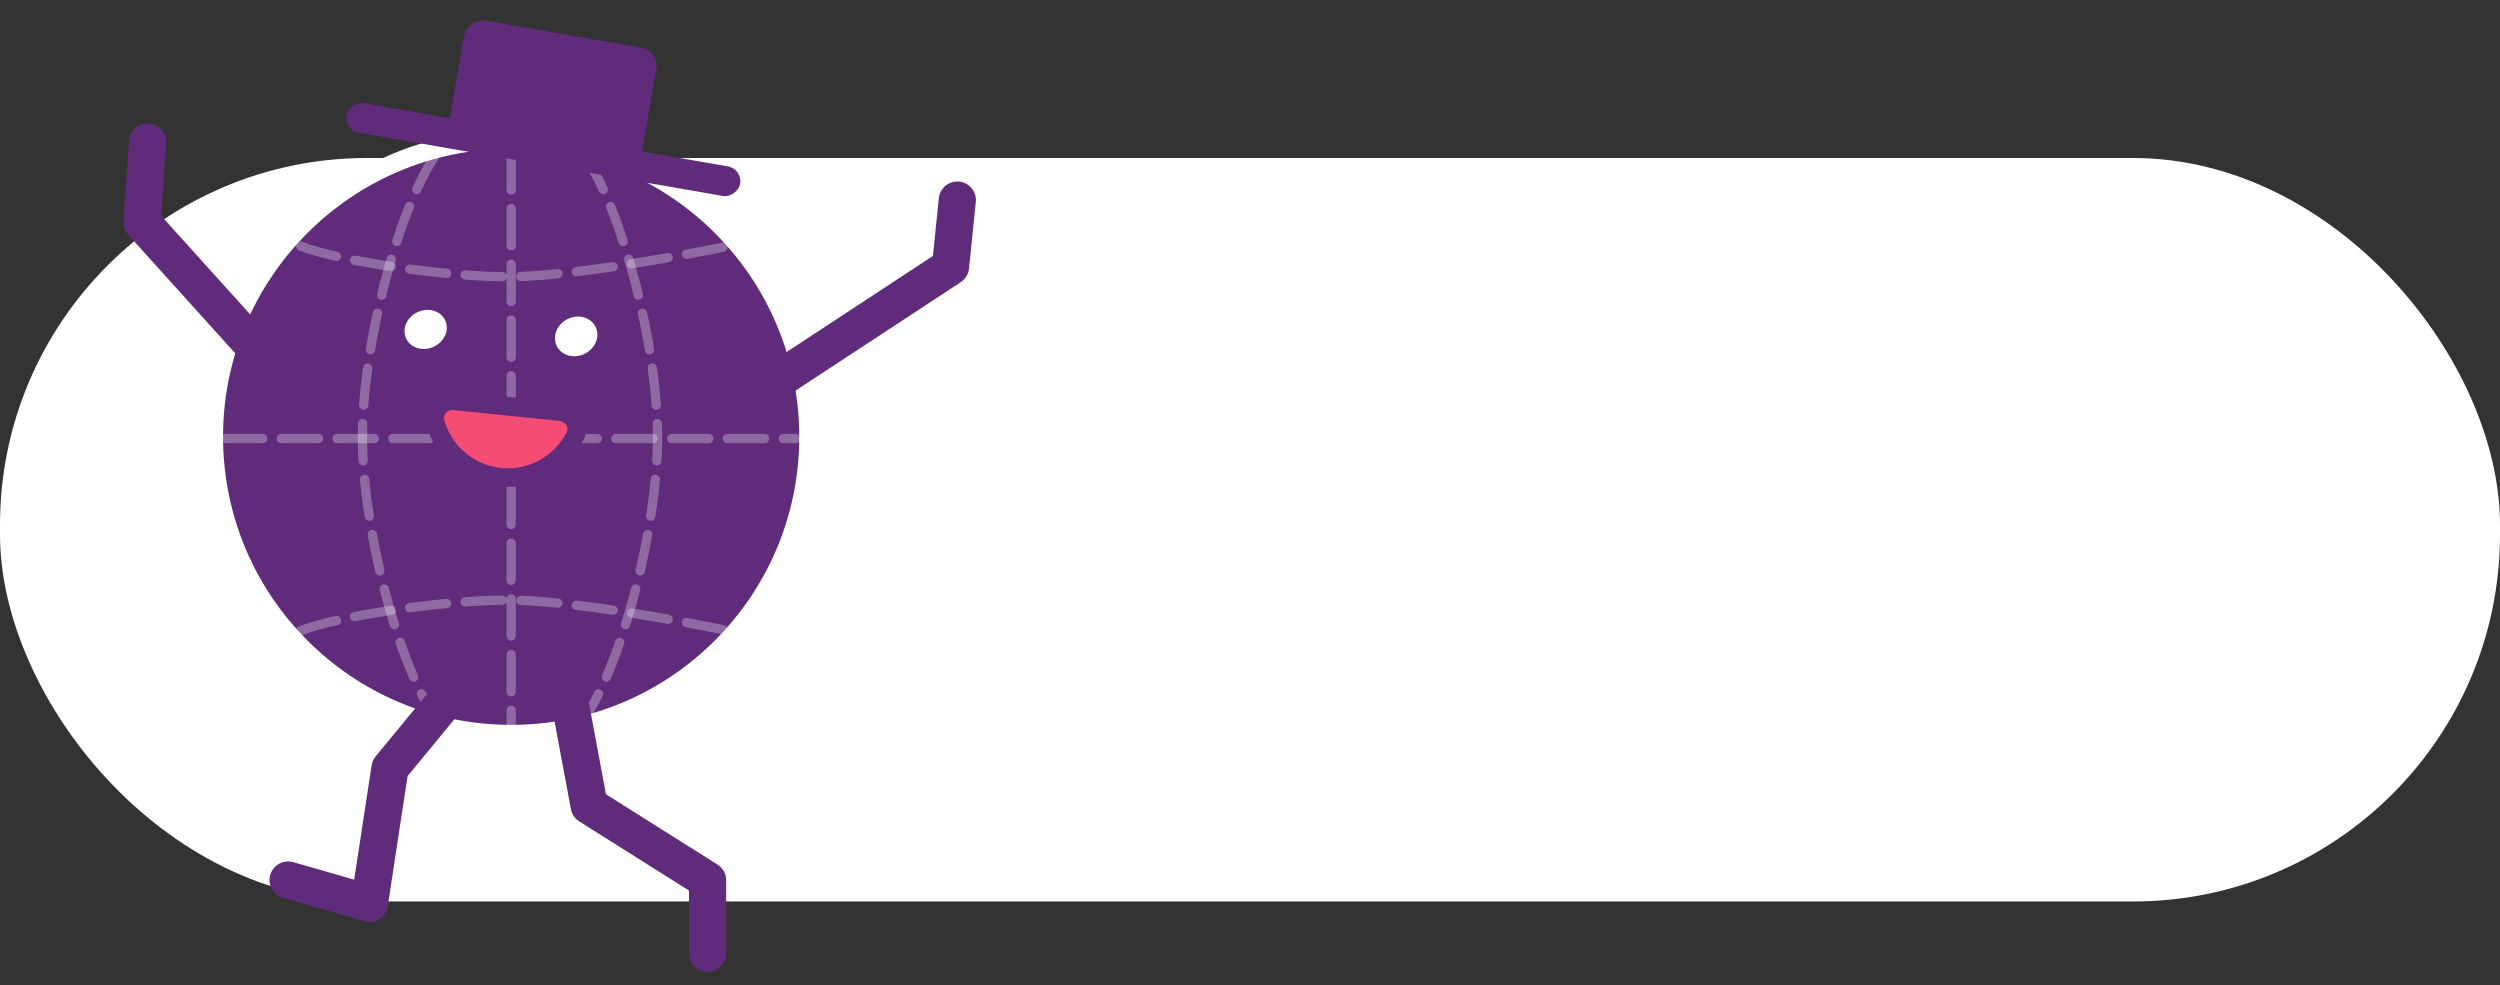
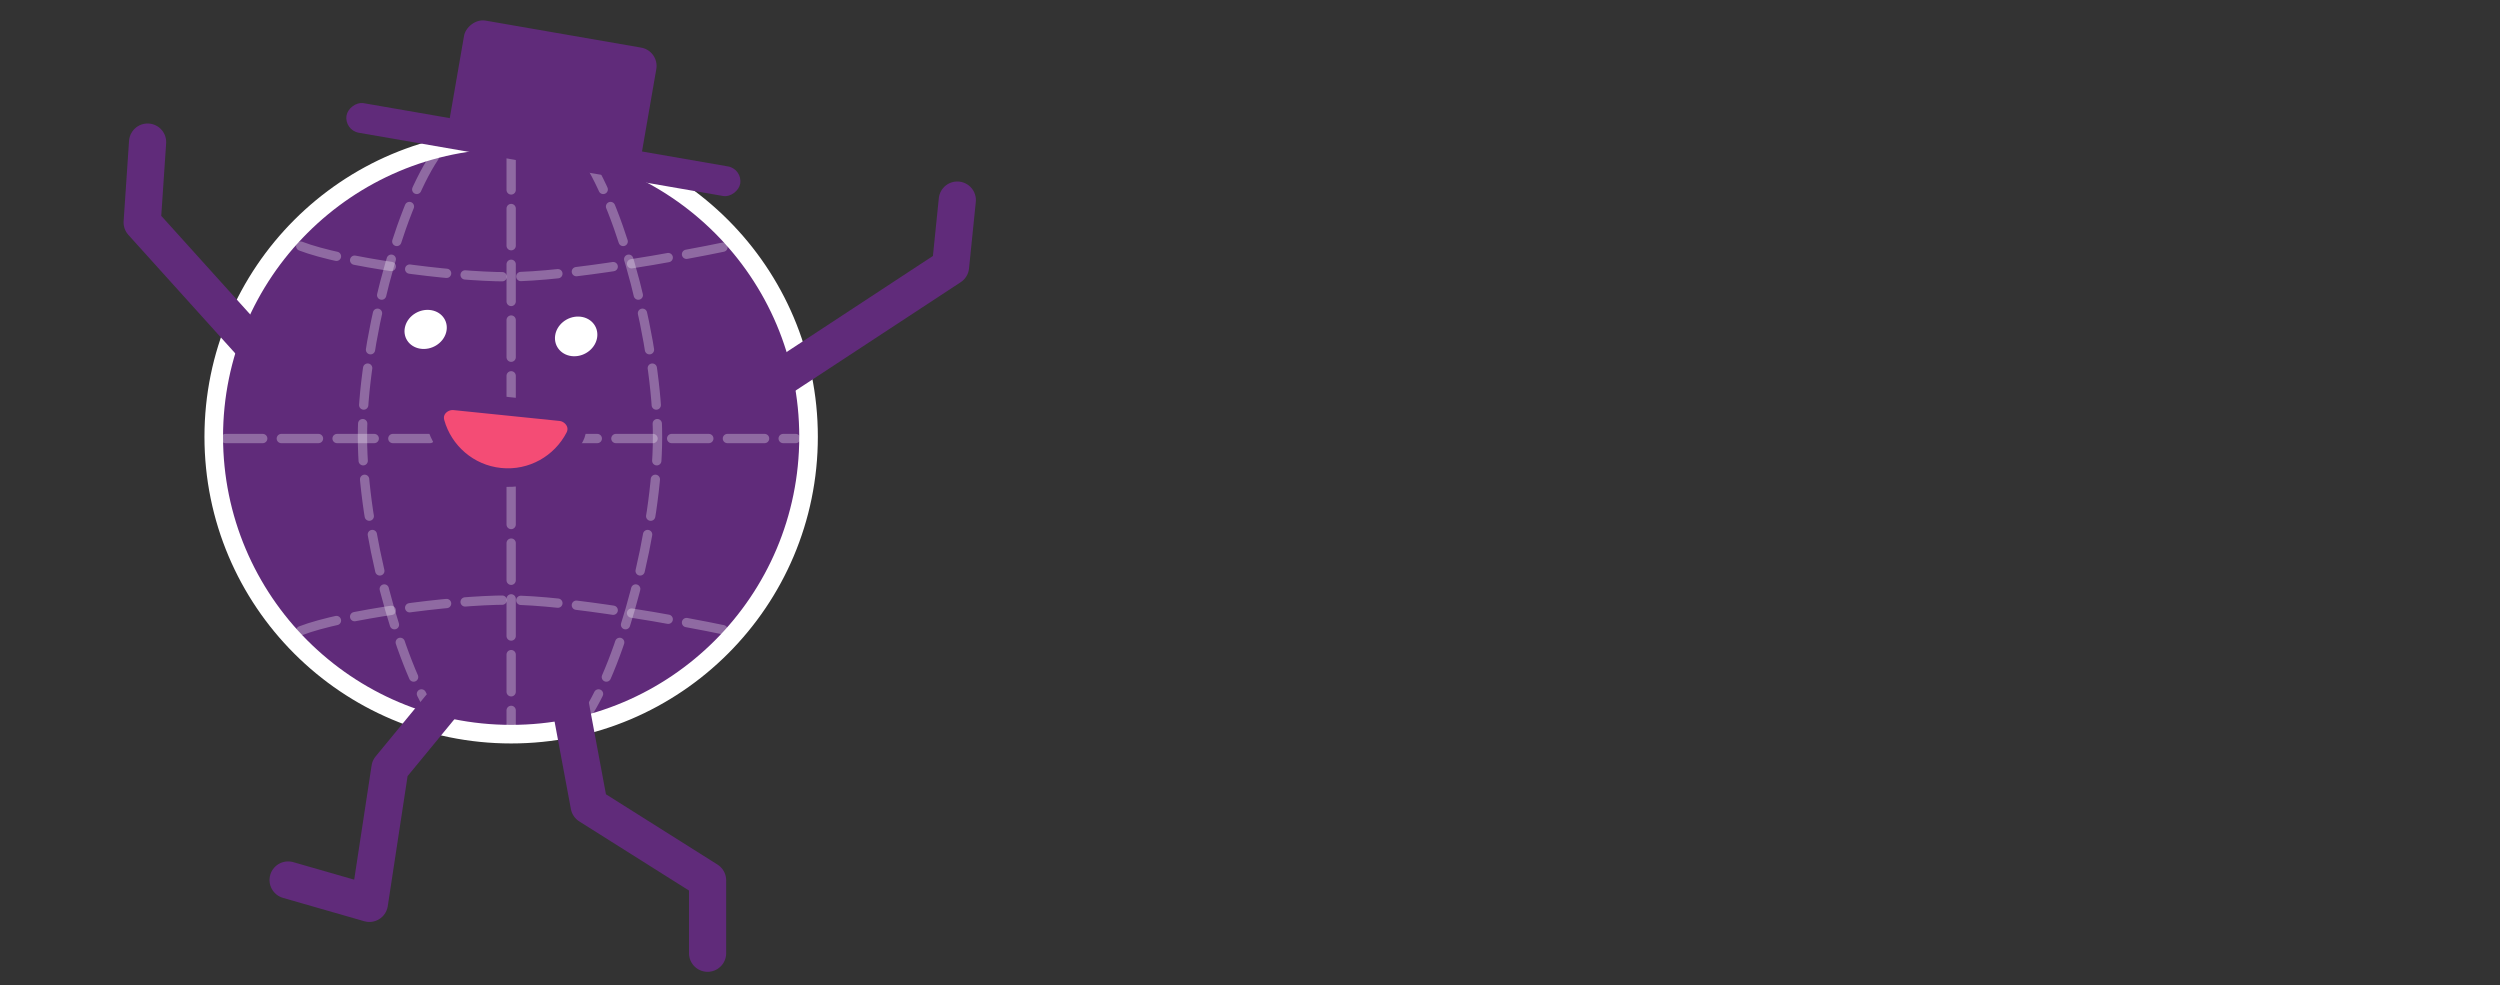
<svg xmlns="http://www.w3.org/2000/svg" width="269" height="106" viewBox="0 0 269 106" fill="none">
  <rect x="0" y="0" width="269" height="106" fill="#333333" stroke="none" />
-   <rect y="17" width="269" height="80" rx="39.5" fill="white" />
  <circle cx="55" cy="46.996" r="32" fill="#602B7A" stroke="white" stroke-width="2" stroke-linecap="round" />
  <path opacity="0.3" d="M24.269 47.186L85.62 47.186" stroke="white" stroke-linecap="round" stroke-linejoin="round" stroke-dasharray="4 2" />
  <path opacity="0.3" d="M55.001 16.437L55.001 78.052" stroke="white" stroke-linecap="round" stroke-linejoin="round" stroke-dasharray="4 2" />
  <path opacity="0.3" d="M32.359 26.484C36.812 28.199 48.269 29.783 54.66 29.783C61.052 29.783 73.113 27.584 78.345 26.484" stroke="white" stroke-linecap="round" stroke-dasharray="4 2" />
  <path opacity="0.3" d="M32.359 67.866C36.812 66.15 48.269 64.567 54.66 64.567C61.052 64.567 73.113 66.766 78.345 67.866" stroke="white" stroke-linecap="round" stroke-dasharray="4 2" />
  <path opacity="0.3" d="M63 16.871C66.958 22.787 70.75 37.096 70.75 46.996C70.75 56.896 66.958 71.204 63 77.121" stroke="white" stroke-linecap="round" stroke-linejoin="round" stroke-dasharray="4 2" />
  <path opacity="0.3" d="M46.75 16.871C42.792 22.787 39 37.096 39 46.996C39 56.896 42.792 71.204 46.75 77.121" stroke="white" stroke-linecap="round" stroke-linejoin="round" stroke-dasharray="4 2" />
  <path d="M49.091 74L41.962 82.662L39.745 97.202L31 94.689" stroke="#602B7A" stroke-width="4" stroke-linecap="round" stroke-linejoin="round" />
  <path d="M60.842 73.001L63.394 86.69L76.136 94.72L76.136 102.567" stroke="#602B7A" stroke-width="4" stroke-linecap="round" stroke-linejoin="round" />
  <path d="M32.477 42.979L15.298 23.935L15.881 15.288" stroke="#602B7A" stroke-width="4" stroke-linecap="round" stroke-linejoin="round" />
  <path d="M80.201 43.181L102.276 28.691L103.006 21.529" stroke="#602B7A" stroke-width="4" stroke-linecap="round" stroke-linejoin="round" />
  <path d="M48.898 43.131C47.708 43.009 46.444 44.053 46.841 45.472C47.712 48.582 50.413 51 53.82 51.349C57.227 51.698 60.362 49.877 61.845 47.009C62.522 45.7 61.495 44.421 60.306 44.299L48.898 43.131Z" fill="#F44C75" stroke="#602B7A" stroke-width="2" />
  <path d="M43.608 35.071C43.272 36.215 43.982 37.309 45.193 37.515C46.404 37.721 47.657 36.962 47.992 35.818C48.328 34.675 47.618 33.581 46.407 33.375C45.197 33.168 43.943 33.928 43.608 35.071Z" fill="white" />
  <path d="M59.729 36.135C59.581 37.314 60.474 38.298 61.725 38.333C62.977 38.368 64.111 37.44 64.26 36.261C64.408 35.082 63.514 34.098 62.263 34.063C61.012 34.028 59.877 34.956 59.729 36.135Z" fill="white" />
  <rect width="43" height="3.226" rx="1.613" transform="matrix(-0.985 -0.171 -0.171 0.985 79.919 18.183)" fill="#602B7A" />
  <rect width="21" height="13" rx="2" transform="matrix(-0.985 -0.171 -0.171 0.985 70.96 5.466)" fill="#602B7A" />
</svg>